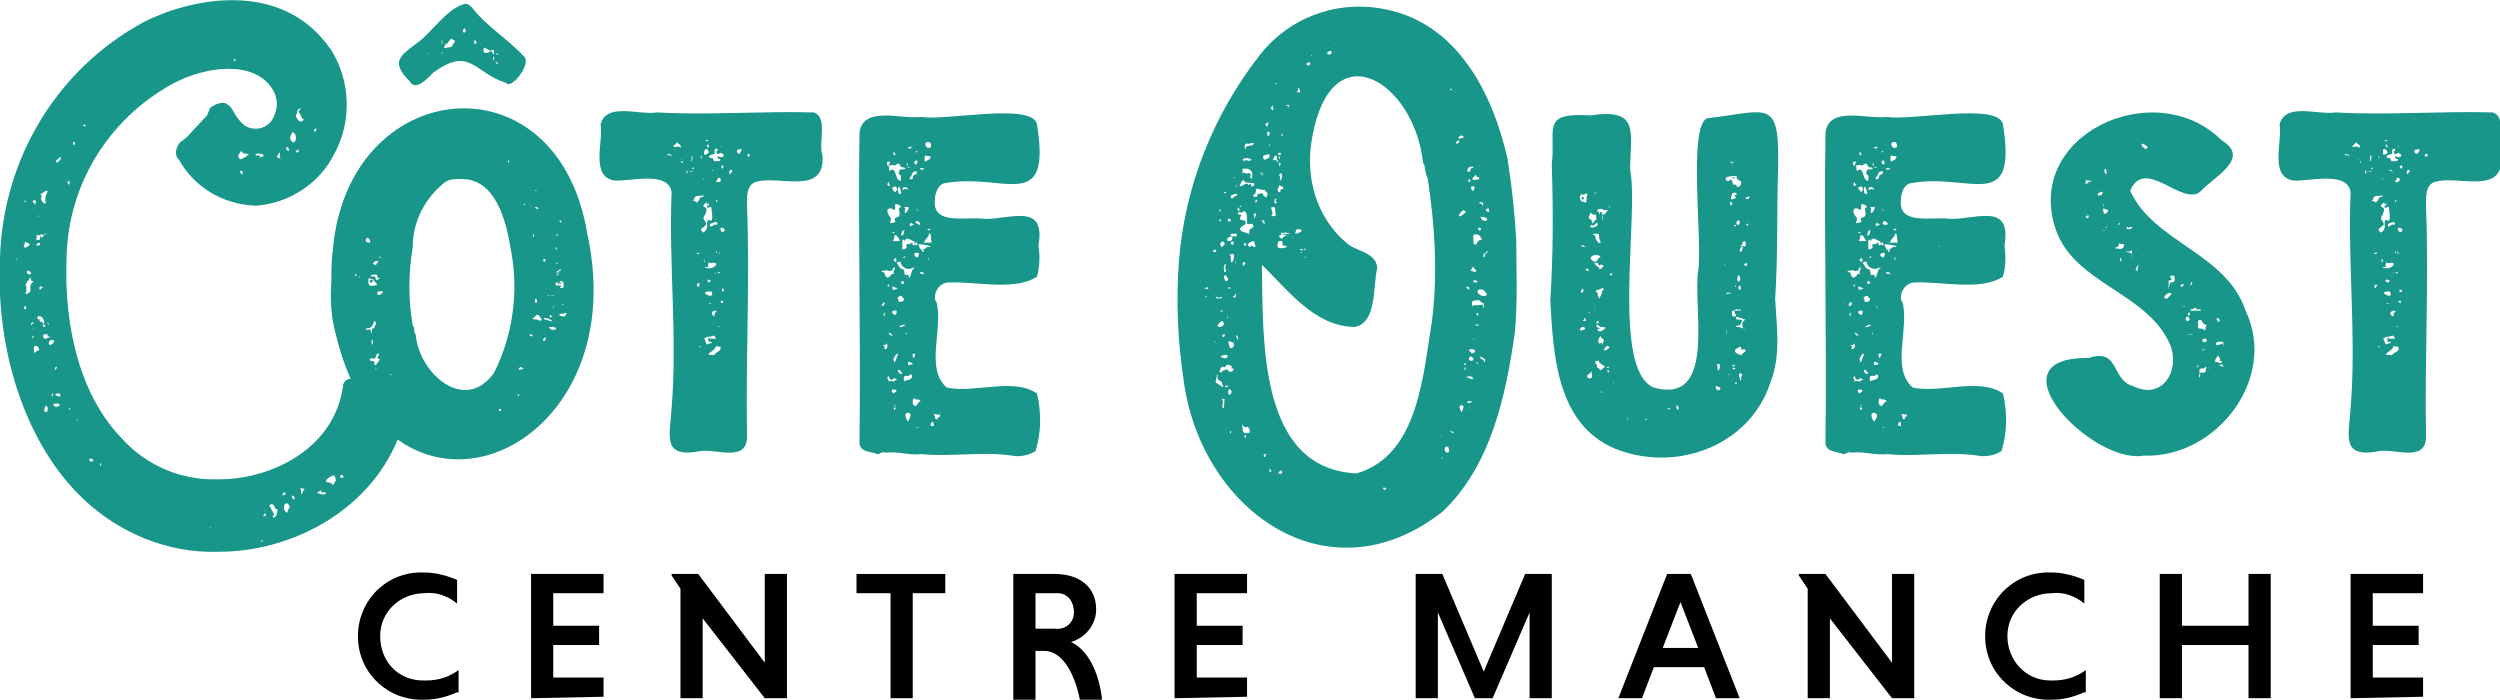
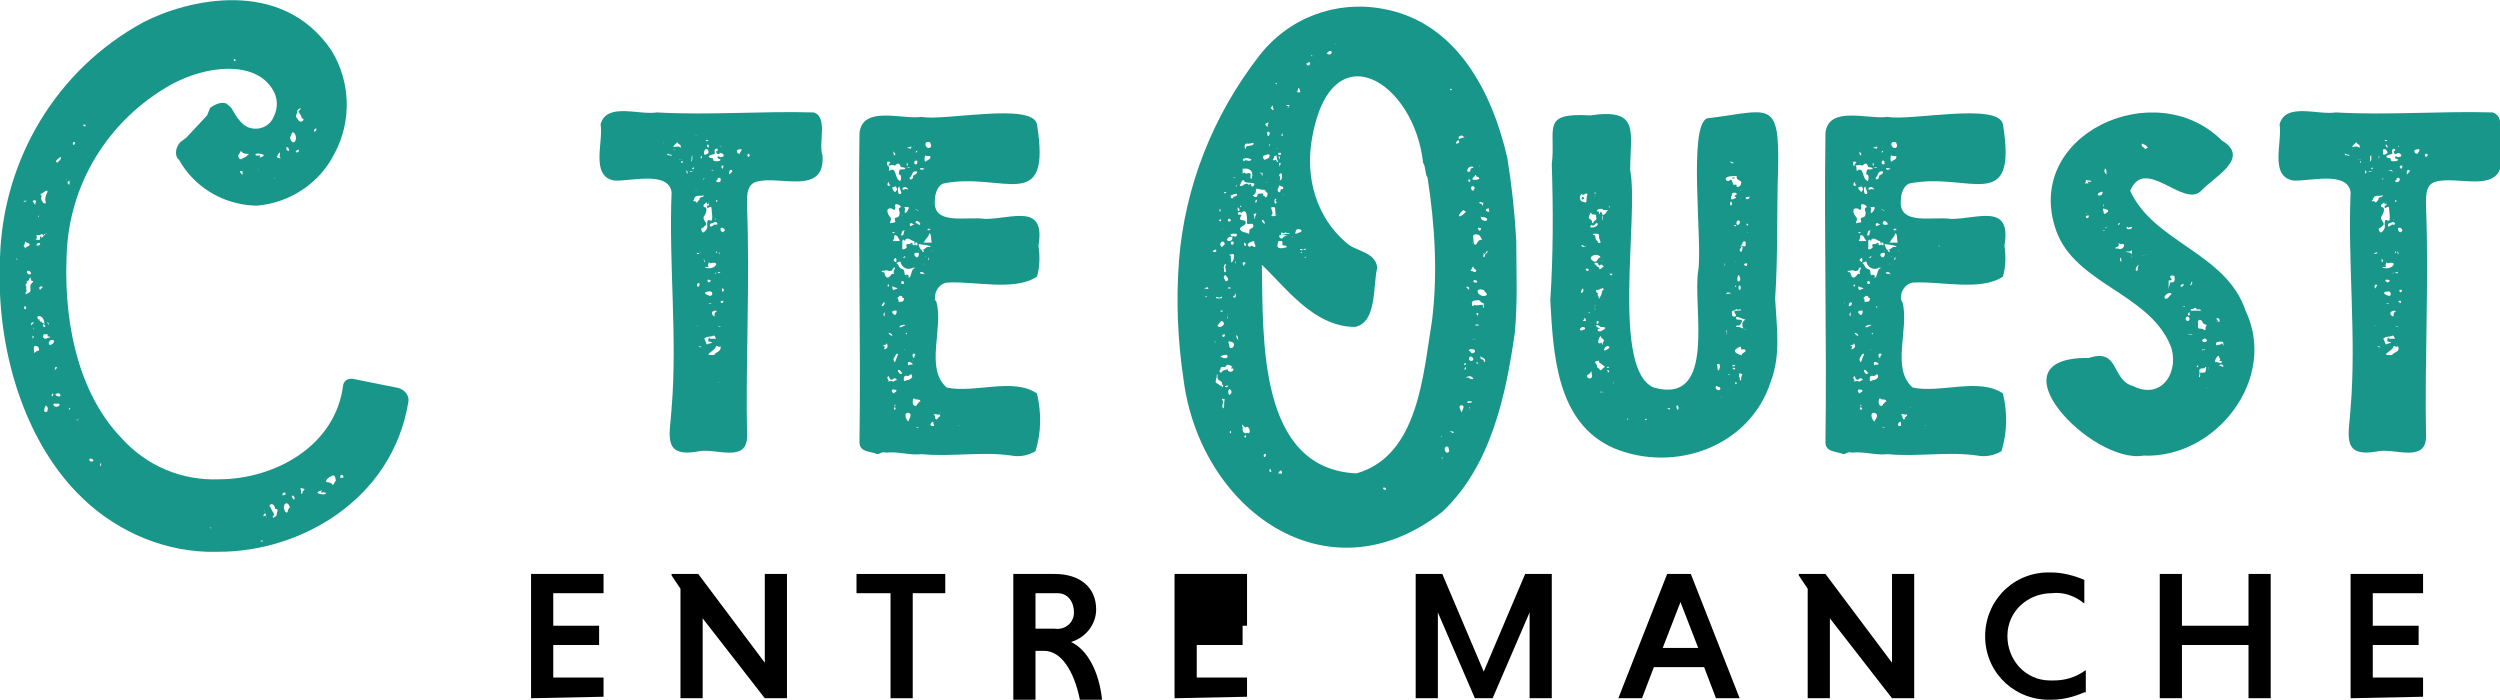
<svg xmlns="http://www.w3.org/2000/svg" xml:space="preserve" id="Calque_1" x="0" y="0" version="1.1" viewBox="0 0 169 47.3">
  <style>.st0{fill:#18968a}</style>
  <g id="Groupe_15500">
    <g id="Groupe_15500-2">
-       <path id="Tracé_83394" d="M22.7 22.6c-.3-1.1-.4-2.3-.3-3.5 0-.7 0-1.5.1-2.2 1-11.8 15.2-13.3 17.2-1.1 3.3 15-13.4 21.9-17 6.8m1.4-4c0-.1-.1-.1-.1 0s.1.1.1 0m.2.1c-.1 0-.1 0 0 .1zm.2 4.5c-.1-.1-.1 0 0 0-.1.1-.1 0 0 0m.5-6.8c.1-.1-.1-.4-.2-.3-.2.2 0 .3.2.3m-.2 1.9s0-.1 0 0m.3 4.2c.1 0 0-.3.1-.3 0 0 .2 0 .1-.1 0-.1.3-.2 0-.4-.1.2-.1.5-.5.5-.1 0-.1.1 0 .1.4-.1.2.1.3.2m.1-3.6c-.1 0-.3-.2-.3 0 0 .3 0 .5.4.4.3 0 .2-.1 0-.3-.1 0 0-.2-.1-.1m-.3 4.6c-.1 0-.1.1 0 0q0 .15 0 0m.3-4.5c0 .1-.2.2-.2 0 0-.1.2-.1.2 0m.5 5.3c-.4-.1 0-.2-.1-.4-.1 0-.2.1-.2.2 0 .3-.4 0-.4.2s.4 0 .3.3c.1.3.3-.3.4-.3m-.6-5.6c.6-.1 0 .5.6.1-.2 0-.2-.1-.2-.2-.1-.1-.6 0-.4.1m.1 4.4c0-.4-.2.1 0 .2zm.2-5.2c.1 0 0-.1.2-.2-.2-.2-.6.2-.2.2m0 6.9q0 .15 0 0v.2c.1 0 0-.1 0-.2m.1-3.3c0 .1 0 0 0 0m.2-1.8c-.1 0-.2 0-.2.1 0 .4.7-.2.2-.1m-.2 4.1q.15-.15 0 0m.1-6.4q0 .15 0 0h.3c-.2 0-.3-.1-.3 0m.1 5.7q.15 0 0 0m.4-9.8q0 .15 0 0m.2 8.1v-.2.3zm.2 3.9h-.1c0 .1 0 .1.1 0m7.7-19.7c-2.2-.7-2.4-2.5-4.9-.7-.4.4-1.2 1.3-1.6.6-1.3-1.3-.7-1.7.5-2.6 1-.7 1.9-2.2 3.1-2.6.2-.1.4 0 .6.2 1 1.3 2.4 2.1 3.5 3.3.6.4-.8 2.3-1.2 1.8M27.6 27c-.2 0 0-.3-.2-.3 0 0-.1 0-.1.1-.3.2 0 .2 0 .5 0 .2.3-.2.3-.3m6.9-10.3c-.3-1.8-1-4.6-3.3-4.6-.4 0-.8 0-1.1.2-1.4 1.1-2.2 2.7-2.2 4.4-.3 1.8-.3 3.6 0 5.3.2.2 0 .4.2.6.2 2.6 3.3 5.4 5.3 2.6 1.3-2.6 1.7-5.6 1.1-8.5M28.6 4.3c0-.1 0 0 0 0m.2 6.6s.1 0 0 0q.15 0 0 0c.1 0 .1-.1 0 0m.2-7.3s-.1 0 0 0c-.1 0-.1 0 0 .1-.1 0 0-.1 0-.1m.9-.8c0-.4-.1.1 0 .2zm0 .8v-.1c-.1.1-.1.1 0 .1q-.15.15 0 0m.8-.9h-.1c-.1-.3-.3.3-.5.3 0 0 0 .1-.1.2.1.1.2 0 .3 0s.3 0 .3-.2c.1-.1.2-.1.1-.3m.3 24.9q-.15 0 0 0m.4-25.3s-.1 0 0 0q-.15 0 0 0c-.1.1-.1 0 0 0m0-.1c.1 0 .1-.2 0-.3-.1.1-.2.3 0 .3m0 8.3q0 .15 0 0m0-7.3s0 .1 0 0q.15 0 0 0m.7-.6s.1 0 0 0q0-.15 0 0m.1.3c0-.1 0-.1-.1-.2-.1.2 0 .4.1.2m-.1.3v-.1zm.4-.3c-.1.1 0 .1 0 0q0 .15 0 0c0 .1 0 0 0 0m.9.6c0-.2 0-.1-.2-.1-.2.1-.6-.5-.5.1 0 .1.3.1.4 0s.2 0 .2.1c.1.2.1 0 .1-.1m0 .5v-.2q-.15.15 0 .3zm.3.3-.1-.1c-.1 0-.2.1.1.1q-.15 0 0 0m-.2-1c.1 0 0 0 0 0m0 24.6q0 .15 0 0 0 .15 0 0m.1-24.3s-.1.1 0 .1.1-.1 0-.1m.3 24.1c-.1-.1-.3 0-.1.1zm0-.1q0-.15 0 0c-.1-.1-.1 0 0 0m.5-16.6s0-.1 0 0v-.2c-.1.1-.1.2 0 .2m.7 15.7s-.1-.1-.1 0 .1.1.1 0m.3-1.8c-.1 0-.2-.2-.3 0-.1.1 0 .1.1.1.1-.1.1 0 .2-.1m.1-11.1h-.1c0 .1.1.1.1 0m.4.1q-.15.15 0 0m.1 8.8c0-.1-.1-.1-.2-.1 0 .1.1.2.2.1m-.1-8.7c.1 0 .1-.1 0 0q.15-.15 0 0m.2 2v-.2c-.1.1-.1.2 0 .2m.3 5.3c-.2-.1-.2.2-.4.2 0 .1.2.1.3.1.4.2.4 0 .1-.3m-.3-8.4h.2c-.1-.1-.1 0-.2 0m0 1.1c.1 0 .2.2.3.1 0-.1-.1-.1-.3-.1q.15 0 0 0m.1 6.2c-.1 0 0 .5.1.2 0-.1 0-.2-.1-.2m.1-4.5c.1.1 0 0 0 0m.1 8.8s-.1 0 0 0q-.15 0 0 0c-.1 0-.1.1 0 0-.1.1 0 0 0 0m0-9.3q-.15 0 0 0m.1-2.3c.1 0 0 0 0 0m.4 10c0-.2-.2 0-.2.1.1.1.2 0 .2-.1m-.1-5.2c.1 0 .1-.2 0-.2s-.1.2 0 .2m.5 4c0-.1-.3-.2-.5-.2-.1 0 0 .1 0 .1.2 0 .5.2.5.1m-.1-1.7c.4 0 .3-.1 0 0-.3-.1-.3 0 0 0m.2 2.1h-.3c.2.4.8.1.3 0m-.1-.7s0-.1-.1-.1 0 .3.1.1m-.1-3q.15 0 0 0 .15 0 0 0c.1-.1.1 0 0 0m.1 5.5s-.1 0 0 0m0-1.5c0 .1 0 0 0 0m.1-1.6c.1-.1 0-.3 0 0-.1 0 0 .1 0 0m.2-2.2s.1.1 0 0q.15.15 0 0c.3.1 0-.3.3-.3v-.1c-.1 0-.2.2-.4.2.1 0 .4 0 .1.2m.1.7h.2s.1 0 0 .1c-.2.1.2.1.2 0v-.2c0-.2-.2-.3-.3-.1h.2c0 .1-.4.1-.3 0 0 0 0-.1 0 0-.2-.1-.2.3 0 .2m-.1-2.4c.1-.1 0-.2 0-.2-.1.1 0 .1 0 .2m0-1s.1.1.1 0-.1-.1-.1 0m0 1.9c0 .1.1 0 .1 0-.1-.1-.1 0-.1 0m.5 3.4c-.5 0-.3.2.1.2 0 0 0-.1.1-.2s-.2 0-.2 0m-.3-6.3c.1.3.3 0 0 0m.2 6.6s-.1-.1 0 0q-.15-.15 0 0c-.1 0-.1 0 0 .1-.1-.1 0-.1 0-.1m0-.9h.1c.1 0-.1-.1-.1 0m.4-1c-.1 0 0 0 0 0" class="st0" />
      <path id="Tracé_83395" d="M51.1 12.3c-.7.2-.6 1.2-.6 1.7.2 5.1-.1 10.3 0 15.5 0 1.8-2.1.8-3.2 1-2.6.5-2-1.1-1.9-2.9.4-4.8-.2-9.8 0-14.6-.2-1.5-2.9-.7-3.9-.8-1.6-.3-.7-2.6-.9-3.8.4-1.5 2.6-.6 3.8-.8 3.5.2 7.1-.1 10.6 0 1 .3.3 2.1.6 2.9.2 2.8-3 1.3-4.5 1.8m-6.2-2.7q-.15 0 0 0c-.1.1 0 .1 0 0m0 .1q-.15.15 0 0m.5.8c0-.1-.2 0-.2-.1h-.1c0 .1.1.1.2.1 0 0 .1.1.1 0m.6-.5s.1 0 0 0c.1-.3-.2-.2-.2-.4l-.3.3c.1.1.4-.1.5.1m-.4.1c-.1 0-.1.1 0 0 .1.1.1 0 0 0m.4.7c.1 0 .2-.1 0 0-.1-.1-.1 0 0 0m.1.1c-.1 0-.1.1 0 .1s.1-.1 0-.1m.3.6s-.1 0 0 0c0 .4.2.2 0 0m.3-.6c.1 0 .1-.1.1-.2v-.2c-.1.1 0 .3-.1.4-.1 0 0 0 0 0m.2.7c-.1 0-.2-.1-.3 0zm-.1-.6q0 .15 0 0 0 .15 0 0m0 .4c0 .1.1 0 .1 0 .1-.1-.1-.1-.1 0m.3 2.3c0 .1.1 0 0 0 .1-.1.2-.2.2-.3s.2 0 .3-.2c-.3.1-.6-.1-.7.3-.1.2.1 0 .2.2m0-4.5c-.1-.1-.1 0 0 0m0 3.7c-.1-.1-.1 0 0 0m.2 6.3c-.1-.2-.3.1-.1.2 0 0 .1-.1.1-.2m-.2-2.1c0 .1.1.1.2 0zm.1 4.9c-.1 0-.1.1 0 0q-.15.15 0 0m.1 2.8q-.15 0 0 0-.15 0 0 0m0-7.8s-.1.1 0 0m.5-1.8c0-.9.5.5.3-1.1 0-.3-.3.1-.3-.1v-.1c.2 0 .1-.1.1-.2v-.1s0 .3-.1.2c0-.3-.2.1-.2 0 0 0-.1.1 0 .2.3 0 .1.5 0 .6-.2.3.4.5 0 .7 0 .1-.2.1-.2.2 0 0 0 .1.1.2 0 .1.4-.2.3-.5m-.5 1.9c.1 0 .1-.1 0 0m.1 6.4c0-.1-.1-.1-.2-.1zm-.1-9.7q.15 0 0 0m.1-3.1c.1 0 0-.2 0-.2 0 .1-.1.2 0 .2m.2 6.8c-.1 0-.1.1 0 0v.2c.1.1 0-.2 0-.2m0-5.4c.1 0 .1-.1 0 0-.1-.1-.1.1 0 0m0-1.8c-.1.3.3.1.3 0 0-.3-.3-.3-.3 0m.1 7.8c.6.2 1.1-.5.3-.3-.1-.1-.1-.1-.1 0s-.1.1 0 .2c0 .1-.4 0-.2.1m.1 5.2c0-.1.6-.1.2-.2-.2 0-.1-.1-.1-.2 0-.2.1 0 .1 0h.4s-.1-.3-.2-.2c-.2.1-.4 0-.6.2.1.1.1.3.2.4m.2-3.6c-.5 0-.4.2 0 .3.2 0 .2-.3 0-.3m-.3-10.2s.1.1.2 0c-.1 0-.1-.1-.2 0m.2 15.8q-.15 0 0 0-.15.15 0 0m0-15.3q.15 0 0 0c.1-.4-.3-.2 0 0m0 9.1c.1-.1.3-.1 0-.2-.1 0-.1.1 0 .2m0-8.5c.1.1.3.1.3.1 0 .2.1.2.2.2s.3 0 .3-.1-.2 0-.2-.2c.1-.1.2.1.3 0 .3 0 0-.4-.2-.2-.1.1-.3-.2-.1-.2.1-.2-.2-.2-.2 0 .1.4-.2.1-.4.4m0 9.9s.1.1.2 0zm.8 2.9s-.1.1-.2 0h-.1c0 .3-.9.6-.3.6h.2c0-.2.5-.2.4-.6m-.6-11.9H48s.2 0 .3.1c0 .1-.1-.2-.2-.1m-.1 4.7q.15 0 0 0m.1-.9c.1 0 .2-.2.3-.1 0 0 .1 0 .1-.1-.1-.2-.3 0-.4 0-.2 0-.1.3 0 .2m.2 6.1c0-.1 0-.3.1-.3s0-.1 0-.1c-.4 0-.3.3-.1.4m.1-2.9c0-.1 0-.1-.1 0 0-.1 0 0 .1 0m0-3.7c0-.1-.1-.1 0 0-.1.1 0 .1 0 0m0 2.2v.1c.1 0 .1-.1 0-.1m0-3.4c0 .1.1 0 .1 0 0-.1-.1-.1-.1 0m.3-1.4c.1-.1-.1-.3-.2-.1 0 .1 0 .1-.1.1 0 .2.4.1.3 0m0 6.2h-.2c.1.1.1.1.2 0m0 3.7c0-.1-.1 0-.2 0zq-.15 0 0 0m-.1 3.7c-.1.1 0 .1 0 0m0-2.5q0-.15 0 0m0-6.1c.1-.1 0-.1 0-.2zm.4-1.6c0-.2-.3-.3-.3-.1 0 .1.1.2.2.2 0 0 0-.1.1-.1m-.3-5.7h.1c-.1 0-.1-.1-.1 0m.2 10.5c0-.1-.1-.1-.2 0 0 0 .1.2.2 0m-.1-.9s-.1 0 0 0c0 .5.3 0 0 0m.1-8.3c-.3-.1 0 .5 0 0q.15 0 0 0m.1 6s0-.1 0 0m.1-.4q-.15 0 0 0 0 .15 0 0m.1-3.4q-.15 0 0 0m0 2.3q-.15 0 0 0m.3-4.1c0-.2-.2-.1-.2 0v.2zm.5-1.5c-.3 0-.2.3 0 .3 0-.1.3-.4 0-.3m.4 0q0 .15 0 0m.1.7q.15-.15 0 0m.1-.4c-.1 0-.1.2 0 .2s.1-.2 0-.2m.3-.1q0 .15 0 0c.1.1 0 .1 0 0" class="st0" />
      <path id="Tracé_83396" d="M70 30.5c-.5.3-1.1.4-1.6.3-2-.3-4.1.1-6.1-.1-.8.1-1.6-.2-2.4-.1-.3-.1-.4.1-.6.1-.4-.2-1.2-.1-1.2-.8.1-7-.1-13.9 0-20.9.2-1.9 2.9-.9 4.2-1.1 1.5.3 7.5-1 7.8.5 1 6.2-2.3 3.2-6.3 4-.4.1-.6.7-.6 1.1-.2 1.8 2.2 1.1 3.4 1.3 1.8 0 4.1-1.1 3.6 1.8.1.7.1 1.4-.1 2.1-1.5 1-4.2.3-6 .4-.5 0-.9.5-.9 1 0 .1 0 .2.1.3.5 1.8-.8 4.5.7 5.8 1.9.4 4.5-.7 6.1.4.3 1.3.3 2.6-.1 3.9m-10.7-10c0-.1 0 0 0 0m.3.2c.1 0 .2-.1.2-.2 0-.2-.2.1-.2.2m.2-2.2c.1.4.3.3.5 0 .1 0 .2.1.1-.1 0-.1.1-.2.1-.3-.1-.1-.2.2-.2.2h-.1c-.1.1-.2-.1-.4 0h-.2c0 .2.2 0 .2.2m0 2.9s0-.1 0 0v-.3q-.15.15 0 .3m.2 2c0-.1-.1-.3-.1-.1 0 0-.2 0-.2.1h.1v.1c-.1.2.2.1.2-.1m0-12.2c.1 0 .1-.2.2-.2-.2-.2-.3 0-.2.2m.2 1.3c-.1 0-.1-.1-.1-.2-.2.1-.1.4.1.2m.2 13.3s.1-.1.2-.1-.1-.2-.2-.1c-.3.3-.3-.4-.4-.1-.1.1.2.2 0 .3.1 0 .2-.1.4 0m-.2-10.7c.2-.1.4 0 .3-.2-.1-.3.3-.1.3-.4.1-.2-.2-.4.1-.5 0-.1-.2-.2-.3-.2-.2 0 0 .3-.1.3 0 .2-.2 0-.2 0-.5-.1-.3.4-.1.6.1.2-.1.3 0 .4m-.1 4.2c0-.1-.1-.1-.1 0s.1.1.1 0m-.1-8.1s0 .1 0 0c.2 0 0 .5.2.3.4-.2.3.6.6.7.1.2.2-.4 0-.4-.1 0 0-.2 0-.3.1-.1.3 0 .4-.1 0-.1-.3-.1-.3-.1-.1-.3-.2-.3-.4-.1-.2-.1-.3 0-.5 0m.1 11.3c-.1 0 .1.2.2.2s-.1-.2-.2-.2m.2-8.4q0-.15 0 0c0-.1 0 0 0 0m0 8.7s0 .1 0 0c0 .1 0 0 0 0m.3 3.6c0-.1-.2 0-.2-.1-.2.1-.1.2 0 .3.1-.1.2-.1.2-.2m-.1-5.1c.1 0 .2-.4 0-.3-.3 0-.2.2 0 .3m0-8.3c.1-.1.2-.2.1-.3 0-.2-.3 0-.3 0 .1.2.1.2.2.3m0 2.7h-.2c.1.1.1.1.2 0m-.1.1q0 .15 0 0m0 3.6c-.1-.2-.1.2 0 .2.3-.1.4-.1 0-.2m.3 4.6c0-.3-.3.2-.3.3.1.5.2-.2.3-.3m-.3-13.7c0 .1 0 .2.1.2.1-.1-.1-.2-.1-.3zm.1 17.2c.1-.2-.1-.2 0 0-.1.1-.1.2 0 .2.1-.1 0-.1 0-.2m.3-11.3c-.1-.1-.1-.3-.3-.3-.1 0 0 .2-.1.3s0 .1.1.1c.2 0 .4 0 .3-.1m-.2 1.4c0-.2-.1-.2-.2 0 .1.1.2.2.2 0m0 .3q0 .15 0 0c.1.1 0 0 0 0m.2 2.5c.2 0 .3 0 .3-.2.1-.1-.1 0-.1-.1s-.1-.1-.2-.1c0 0-.1-.1 0 0 0 .1-.2.1-.1.2s0 .3.1.2m-.1-10.1h.2zm0 2.5c0 .1 0 .4.2.3.1-.1-.1-.3-.1-.5-.1.1-.1.1-.1.2m1.2 5.3h-.2c-.3.2-.7 0-.8-.3 0-.2-.2-.1-.3 0 .2.1.1.3.4.4.2 0 .1.4.2.4.2-.1.3.1.2.2.3-.1.1-.6.5-.7m-.9 7.1c-.1 0-.1-.2-.3-.2 0 .2.2.4.3.2m.2-3.2c0-.1-.4 0-.4.1.1.1.3-.1.4-.1m-.3-6.1c.3.1.1-.3.3-.3-.3-.1-.2.2-.3.3m.9.4c-.2 0-.4-.3-.6-.1 0 .2-.1 0-.1 0s-.1 0-.1.1v.4c-.1.3.3.1.3 0-.1-.2 0-.2.2-.2.3-.3.1.3.4 0-.1-.1-.1-.1-.1-.2.1 0 0 0 0 0m-.8-1.7s0-.1 0 0q0-.15 0 0c0-.1-.1 0 0 0q-.15 0 0 0m0 14.3q-.15 0 0 0s0 .1 0 0m0-9.9c-.1 0-.1.2 0 .2.2 0 .1-.2 0-.2m0-6.2c.1.1.2-.1.3 0h.1c-.1-.2-.4-.2-.4 0m.2 4.5s-.1.1-.2.1c.1 0 .2.1.2-.1m0-2.9c.1 0 .4-.5.1-.4-.2 0-.2 0-.1.1 0 .1-.1.2 0 .3m0 9.1q0-.15 0 0m.4 1.8c-.1 0-.2.2-.3.1-.2 0-.2.1-.2.2 0 .2 0 .2.2.1.2 0 .5-.2.3-.4m-.4-1.7c-.1 0-.1.1 0 0q0 .15 0 0 0 .15 0 0m.1-4.9c-.1 0 0 .1 0 0m0 3.9v-.1c-.1 0-.1.1 0 .1m.1 5.3c-.3 0-.2.4 0 .6.1-.3.3-.5 0-.6M61.3 10c.1 0 .3.1.3 0v-.1zm.2 1.3h-.3c.2 0 .3.1.3 0m-.2-.1c.1 0 .1-.1 0-.2zc0-.1 0 0 0 0m.1 13.5s0 .1 0 0c.1-.1.3 0 .3-.1-.2-.2-.4-.2-.3.1m.4-9.5c-.1-.1-.3-.2-.3 0s.1 0 .3 0m-.3 5.6v-.1zm0-8.8v.1c.1.1.3-.1.2-.2.1-.1.3-.1.3-.3-.4-.1-.3.3-.5.4m.1 4.5c.1.1.1 0 0 0q.15 0 0 0m.2 7.4c-.2 0-.1.3 0 .3 0 0 0-.2.1-.2zm-.1.4c-.1.1 0 .1 0 0 .1.1 0 .1 0 0m.5 2.8c0-.1-.2-.1-.3-.1-.2-.2-.2.1-.2.2 0 .3.3.3.3.1 0 0 .1 0 .1-.1s.2 0 .1-.1m-.2-9.7c.1 0 .2-.4 0-.3-.3-.1-.2.3 0 .3m-.2-6.4c0 .1.2.2.2 0 .1-.2-.2-.2-.2 0m.2 5.4c.1 0 0 0 0 0h-.2c0 .2.3.3.2 0m.1 12.5c0-.1-.2 0-.2 0zc-.1 0 0 0 0 0M62 14.2c-.1-.1-.2 0 0 0 0 .1.2 0 0 0m.1 1c.3 0-.1-.4-.2-.2-.1.1.2.1.2.2m-.2-4.9c.1 0 .1 0 .1-.1 0 0-.1 0-.1.1m.2 6.7c0-.1-.1-.1 0 0-.1 0 0 0 0 0m0-.5s0 .1.1.3c.2.3.4-.2.6-.1.2 0 .2-.1-.7-.2m0-.1h.9c-.1-.1 0-.7-.2-.6 0 .2-.2.3-.3.5 0 .1-.1.1-.2.1zm.4 2.1c-.3-.3-.5.1 0 0-.1.1 0 .1 0 0m-.3-7.1c0 .1.2.1.3 0-.1 0-.3-.1-.3 0m.1 5.9q-.15 0 0 0c-.1.1-.1 0 0 0m0-.4q0 .15 0 0c.1.3.3 0 0 0m.1 1c.1-.1 0-.1 0 0m.1-7.2c0 .1 0 .3.1.2s.3-.1.3-.3c0-.1-.3 0-.3-.1-.1 0-.1.2-.1.2m0 1.2q0-.15 0 0c0-.1 0 0 0 0m.1 5.5c0-.1-.1-.1 0 0-.1 0 0 0 0 0m.2-7.4c.1 0 .2-.1.1-.3 0-.1-.1-.1-.2-.1s-.2.1-.1.3c.1.1.1.1.2.1m0 7.4s-.1.1 0 .2zm.1-1.9s-.1-.1-.2 0c0 .1.1.1.2 0m.2 13.1c0-.2-.2 0-.2.1s.1.1.2.1 0-.1 0-.2M63 17c.1-.1 0-.1 0 0m0-6.3c0-.1 0 0 0 0m.1 17.2h.2zm.4.1c-.1.1-.1 0-.2 0s-.3 0-.1.1c0 0 0 .4.2.2-.1-.1.3-.1.1-.3m.1-.1c0-.1-.1 0 0 0-.1 0 0 0 0 0m.2-.4c0 .1 0 0 0 0m1 1.3q0-.15 0 0c0-.1-.1-.1 0 0q-.15 0 0 0c-.1 0 0 0 0 0m.7-.5q.15 0 0 0m.2-11.6q.15-.15 0 0v-.1z" class="st0" />
-       <path id="Tracé_83397" d="M30.9 46.8c-.7.3-1.4.5-2.2.5-2.4.1-4.4-1.7-4.5-4.1s1.7-4.4 4.1-4.5h.4c.7 0 1.5.2 2.2.5v1.6c-.6-.5-1.4-.8-2.2-.7-1.6 0-3 1.2-3 2.9s1.2 3 2.9 3h.2c.8 0 1.5-.2 2.2-.7v1.5z" />
      <path id="Tracé_83398" d="M35.9 47.2v-8.4h4.9v1.3h-3.4v2.2h3.1v1.3h-3.1v2.2h3.4v1.3z" />
      <path id="Tracé_83399" d="M47.5 41.8v5.4H46v-7.4l-.6-.9v-.1h1.8l4.5 6v-6h1.5v8.4h-1.5z" />
      <path id="Tracé_83400" d="M60.1 40.1h-2.2v-1.3h6v1.3h-2.2v7.1h-1.5v-7.1z" />
      <path id="Tracé_83401" d="M68.5 38.8h2.8c1.7 0 2.8.9 2.8 2.4 0 1-.7 1.9-1.7 2.2 1.1.5 1.9 2 2.1 3.9H73c-.4-2-1.3-3.3-2.4-3.3H70v3.3h-1.5zm2.8 1.3H70v2.4h1.3c.7.1 1.3-.4 1.3-1.1s-.4-1.3-1.1-1.3z" />
-       <path id="Tracé_83402" d="M79.4 47.2v-8.4h4.9v1.3h-3.4v2.2H84v1.3h-3.1v2.2h3.4v1.3z" />
+       <path id="Tracé_83402" d="M79.4 47.2v-8.4h4.9v1.3v2.2H84v1.3h-3.1v2.2h3.4v1.3z" />
      <path id="Tracé_83403" d="m99.7 47.2-2.5-5.8v5.8h-1.5v-8.4h1.8l2.8 6.6 2.8-6.6h1.8v8.4h-1.5v-5.8l-2.5 5.8z" />
      <path id="Tracé_83404" d="M115.2 45.1h-3.4l-.8 2.1h-1.6l3.3-8.4h1.6l3.3 8.4H116zm-2.8-1.3h2.4l-1.2-3.1z" />
      <path id="Tracé_83405" d="M123.7 41.8v5.4h-1.5v-7.4l-.6-.9v-.1h1.8l4.5 6v-6h1.5v8.4h-1.5z" />
      <path id="Tracé_83406" d="M140.9 46.8c-.7.3-1.4.5-2.2.5-2.4.1-4.4-1.7-4.5-4.1s1.7-4.4 4.1-4.5h.4c.7 0 1.5.2 2.2.5v1.6c-.6-.5-1.4-.8-2.2-.7-1.6 0-3 1.2-3 2.9 0 1.6 1.2 3 2.9 3h.2c.8 0 1.5-.2 2.2-.7v1.5z" />
      <path id="Tracé_83407" d="M152 43.6h-4.5v3.6H146v-8.4h1.5v3.5h4.5v-3.5h1.5v8.4H152z" />
      <path id="Tracé_83408" d="M158.9 47.2v-8.4h4.9v1.3h-3.4v2.2h3.1v1.3h-3.1v2.2h3.4v1.3z" />
      <path id="Tracé_83409" d="m26.8 26.2-3-.6c-.3 0-.5.1-.6.4-.5 4.2-4.7 6.4-8.4 6.4-2.5.1-4.9-.9-6.6-2.8-2.6-2.7-3.9-7.1-3.7-12.2.1-4.9 2.8-9.3 7.1-11.7 2.4-1.3 5.6-1.6 6.8.3.4.6.4 1.3.1 1.9-.2.5-.7.8-1.2.8-.7 0-1.1-.4-1.6-1.3-.1-.2-.3-.3-.4-.4-.5-.2-1.1.3-1.1.3l-.2.5-1.4 1.5-.4.3c-.3.3-.4.8-.2 1.1l.1.1c1 1.8 2.9 3 5.1 3.1h.2c2.2-.2 4.2-1.5 5.2-3.5 1.2-2.2 1.1-4.9-.2-7C19-1.6 12.6 0 9.7 1.5 3.8 4.7.2 10.8 0 17.4c-.3 6.3 1.7 12.3 5.2 15.9 2.3 2.4 5.5 3.9 8.8 4h.8c5.5 0 11.7-3.5 12.8-10.1.1-.4-.2-.9-.8-1m-9 8.7c0-.1.1-.2.1-.2.1 0 .1.2 0 .2 0-.1 0 0-.1 0m.1-.3c-.1-.1 0-.1 0 0m-.1-.9s0-.1 0 0q.15-.15 0 0m0 2.9h-.2c.1-.1.1-.1.2 0M18 35c0-.1.1-.1 0 0m.7-.2c0 .1-.1.1-.2.2-.2-.1.1-.1 0-.3s-.2-.3-.2-.4c-.2-.1 0-.2 0-.2.1-.1.3.1.3.3.3 0 .1.2.1.4m.4-1.3c0-.1 0-.2.1-.2s.1 0 .1.1c.1 0-.2.1-.2.1m.5.8c-.2.1-.1.5-.3.3-.3-.4.1-.9.3-.3m.2-.8c.2.1.1.4 0 .2-.1-.1-.1-.2 0-.2m.5-.5c.1 0 .2 0 .3.1-.2.1-.1.2-.2.3-.1-.1 0-.2-.1-.4m.5-1.3q.15 0 0 0c.1 0 0 0 0 0m.1 1.3s-.1 0 0 0q0-.15 0 0 0-.15 0 0m.8.4c-.1 0-.4-.1-.1-.2.1 0 .2-.2.1.1.5-.1.4.2 0 .1m.2-1.1c.1 0 0 .1.1.1zq-.15 0 0 0m.1 0q0-.15 0 0c.1 0 0 0 0 0m.4-.1c.2-.2.3.1.3.3-.1.1-.1.2-.2.3-.1-.2-.3-.2-.4-.2-.2-.1.2-.4.3-.4m.6.1c0-.1 0-.2.1-.2s.1.1.1.1c.1.1-.1.1-.2.1m-8.8 3.4c0-.1.1 0 .1 0zm-6.4-3.5s0-.1 0 0m-.2-.5s-.1 0 0 0q-.15 0 0 0-.15 0 0 0-.15 0 0 0m-.8-.2c-.1 0 0-.1 0-.2.1 0 0 .2 0 .2m-.1-1.7q-.15 0 0 0m-.5 1.4c-.2 0-.2-.2-.1-.2.2 0 .3.2.1.2m-.9-2.9q-.15-.15 0 0 0-.15 0 0 0-.15 0 0m0 .1h-.2c.1 0 .2-.1.2 0m-.6-1.3h.1zm0 .6s-.1-.1 0-.1c0-.1.1 0 0 .1m-.2.5q-.15.15 0 0-.15 0 0 0m0-16s-.1 0 0 0c-.1-.1 0-.1 0 0m.2 0v.2c0 .2-.1 0-.1 0-.1-.1 0-.1.1-.2M5 9.9s0 .1 0 0m0-.3c.1 0 .1.1 0 .2-.1 0-.1-.2 0-.2m.7-1.2.1.1c0 .1-.3 0-.1-.1M7 6.7q0 .15 0 0m1.7-.9q0 .15 0 0M15.8 4q0-.15 0 0c.3 0 0 .3 0 0m3.2 6.7c-.1 0-.2 0-.3-.1.1-.1.1-.2.2-.3.1.1-.1.3.1.4m-.4 1.3c0 .1-.1.1 0 0q-.15.15 0 0-.15 0 0 0m-.2-1.3q0 .15 0 0 0 .15 0 0-.15.15 0 0 0 .15 0 0m-.8-.3c.1 0 .4.1.1.2-.1 0-.2.2-.1-.1-.5.1-.4-.2 0-.1m-.1 1.1c-.1 0 0-.1-.1-.1zm-.2.1q0-.15 0 0m-.9 0v.2c-.1 0-.1-.1-.1-.1-.2-.1 0-.2.1-.1m0-.9c-.2.2-.3-.1-.3-.2.1-.1.1-.2.2-.3.1.2.3.2.5.2.1 0-.3.3-.4.3m3.1-.7c0 .1.1.2 0 .2-.2 0-.2-.4 0-.2m.7-2.4c.1.1.2.3.2.4.2 0 .1.2 0 .2-.1.1-.3-.1-.3-.2-.2-.1 0-.3 0-.5 0-.1.1-.1.2-.2.1.1-.2.2-.1.3m0 2.5c0 .1 0 .2-.1.2s-.1 0-.1-.1c-.1 0 .1 0 .2-.1m-.6-.8c.1-.1.1-.5.3-.3.3.4-.1 1-.3.3m1.5-.6c.1 0 0 0 0 0m.3 0c0 .1-.1.2-.1.2-.1 0-.1-.1 0-.2zm-.1.4q.15 0 0 0m.1.8c.1 0 0 0 0 0 .1 0 0 0 0 0M3.3 23.2c0-.3.5-.3.3 0-.1.1-.3.2-.3 0m.2 3.6q-.15-.15 0 0c0-.1 0-.2.1-.2 0 0 0 .2-.1.2m-.2-.4q.15 0 0 0m-.5-4.6-.1-.1c-.1 0 0 0 0-.1h-.1c-.3-.3.4-.4.4.3 0 0-.1-.1-.2-.1.1 0 0-.1-.1-.2.1.1.1.1.1.2m-.7.2c0-.1 0-.2.1-.2h.1zm0 .3s0-.1 0 0m-.4-6c0 .1.2.1.3.2 0 .2-.2.1-.3.3 0 0-.1 0 0 0 0-.1-.1-.1-.1-.2 0 0 .1-.1.1-.3m-.1-2.7c.1 0 .1-.1.2 0-.1 0-.2.1-.2 0m.5 4.9c-.2.2-.4-.2-.2-.2.1 0 .2.1.2.2m-.4 2.2c.1 0 .1.2 0 .2s-.1-.2 0-.2m0-.9c.2-.1 0-.3.1-.4-.2-.2.1-.2 0-.4.2.1.2-.5.3-.1 0 0 0 .1.1.1 0 0 .1 0 0 .1-.4.3.2.6-.5.8.1-.1 0-.1 0-.1m.8-3.9h.2c.2-.2.2.1.3 0-.1 0 0-.1.1-.1.1-.1.1 0 0 0l-.3.3V16c0-.1-.1 0-.1.1 0 .2-.1.1-.2.1-.2 0 0-.1 0-.1 0-.1-.1-.2 0-.2m.1-1.3c0-.1.1-.1 0 0 .1.1-.1.1 0 0m.5-.9c-.1.2-.4-.2-.3-.4.1-.1-.2-.2 0-.2 0 0 .5-.4.4-.1-.1.2-.2.4-.1.7m.2 8.3c0-.1-.1-.1-.1-.2.1 0 .1.1.1.2m-.2-1.2q-.15 0 0 0c-.1-.1-.1 0 0 0m-.4-1.2c-.1-.2 0-.3.2-.2zm0 .1q0 .15 0 0m-.2-3.1s-.1 0 0-.1c0-.1.3-.1.2 0 0 .1-.1.1-.2.1m-.3-3c.1-.1.3-.1.2.1 0 .3-.1 0-.2-.1m.1 8.6c0 .1-.1.1 0 0-.1 0 0-.1 0 0m-.1.5c.1 0 .1.1 0 .2zm.3.7c.1 0 .2.3.1.3s-.2.1-.2.1c-.1.1-.1 0-.1 0 0-.2-.1-.5.2-.4m.4-1.5c.2.1.2.2.1.2s-.1-.1-.1-.2m.2 5.5c.1.1.2.2.1.3.1.2-.3.2-.2 0 0-.1 0-.1.1-.3M3 24.9s.1 0 0 0m.1-2c-.3 0-.2-.4 0-.3.1 0 .2 0 .1.1 0 .1.2 0 .2.1 0 0-.1 0-.3.1m.3-7.1s-.1 0 0 0m.4 11.5c.3-.1.3.2 0 .2-.2 0-.3-.3 0-.2m.2-.5c-.2 0-.4-.2-.1-.2.1-.1.3.2.1.2m-.2-2c.1 0 0 .2-.1.2 0 0 0-.2.1-.2M3.9 11c-.3-.1.1-.3.2-.4.1.2-.2.3-.2.4m-2.3 6q-.15 0 0 0m-.2 1.2q-.15 0 0 0m-.3-.7c0-.1.1-.1 0 0 .2.1 0 .1 0 0m0 .6s0-.1 0 0c0-.1 0 0 0 0" class="st0" />
      <path id="Tracé_83410" d="M102.4 22.5c-.6 4.2-1.6 9-4.9 12.1-7.8 6.1-16.4-.2-17.5-9-.4-2.7-.5-5.3-.3-8 .4-5 2.3-9.8 5.4-13.8 2-2.6 5.2-3.8 8.4-3.2 5 .9 7.4 5.7 8.4 10.1.3 1.9.5 3.7.6 5.6 0 2 .1 4.1-.1 6.2m-20.8-3.1c0 .1-.1 0-.2.1h.1c.1.1.3 0 .1-.1m-.1.6v.1c.1 0 .1-.1 0-.1m.7-3.1c0-.1-.3.1-.2.1.1.1.3 0 .2-.1m.1 8.6v-.2c-.1 0 0 .2-.1.3v.1c-.1.2.1.2.2.3s.1.1.2 0c.1-.3-.3-.2-.3-.5m-.2-2.4c0 .1.1 0 .1 0zm.5-3s0-.1-.1 0-.2-.1-.3 0 .5.1.4 0m-.3 1.9c.1.3.7-.1.3-.3-.1 0-.2.2-.3.3m.2-7.7v-.2c-.1.1-.1.2 0 .2m0 .5-.1.1c.1.1.2.1.1-.1q.15 0 0 0m.7 10.1c0-.1.1 0 .1-.1-.1-.1-.3-.2-.4-.1 0 0-.1.2-.2.1-.2 0-.2.1-.2.2-.2.1.1.3.1.1 0 0 .4-.2.4-.1 0 .2.4.1.3.1.2-.2 0-.2-.1-.2m-.6-8.2.2-.2c-.1-.4-.5 0-.2.2m.1 4.3h-.2c0 .1.1.1.2 0m-.2 3.1c.6.4.7-.4 0 0 0-.1 0 0 0 0m.3 2.9s-.2-.1-.2 0c.2.2-.1.5.1.6.1 0 0-.4.1-.6m-.2-.8s.2-.2 0-.2c-.1 0 0 .1 0 .2m.2-3.6c-.4 0 0 .4 0 0m-.2-7.1c.1-.1 0-.1 0 0q0-.15 0 0m.1 2.6c.1 0 0 .3.1.3.2 0-.1-.4.1-.5 0 0-.1-.1-.1 0-.1 0 0 .1-.1.2m.1.5q-.15.15 0 .3c0 .2.3.1.2-.1-.1-.1-.1-.2-.2-.2m.1-5.6q0-.15 0 0c-.3-.1-.1.2 0 0m.1 13.1c0-.1-.1 0-.2 0 0 .1.2.1.2 0m0-4.7c-.1 0 0 .1 0 .2zc0 .1 0 0 0 0m0-3q0-.15 0 0c-.1 0 0 0 0 0m0 2.8c-.1.1 0 .1 0 0q0 .15 0 0 0 .15 0 0m0 5.6q0 .15 0 0m.1-10.5c.2 0 .3-.3.1-.3s-.4.3-.1.3m0 10c-.1.1-.1.3 0 .4.2-.1.2-.3 0-.4m.1-11.4c0-.1-.2-.2-.2 0 0 .1.2.1.2 0m-.1 4.4c0 .1 0 0 0 0m-.1.2h.2c0-.1-.2-.1-.2 0m.1 3.9c.1.4.6-.2.1-.3-.3-.1-.1.1-.1.3m0-9.9s0-.1 0 0q0-.15 0 0c-.1-.1 0-.1 0 0m.1 3.7c-.2 0 0 .1 0 .1 0 .3 0 .7.2.2 0-.2.1-.4-.2-.3m0 12.1q.15 0 0 0c.1-.3-.2-.1 0 0m.2-12.9c0-.1-.2-.1-.2 0 0 .2.2.2.2 0m-.2-3h.2c-.1-.1 0-.1 0-.1.1 0 .3-.1.2-.2-.2 0-.3.1-.4.1zm0 14.3q0 .15 0 0 .15.15 0 0 .15.15 0 0c.1.1 0 .1 0 0m.3-11.9c-.2 0-.5 0-.2.2.1-.1.1 0 .2 0s.2-.2 0-.2m0 4c0 .1 0 .2-.1.2 0 0-.1.1 0 .1.1.1.2-.1.1-.3m0-7.8h-.1c-.1 0 .1.1.1 0m0 5.8c.1 0 0-.1 0-.2zm0 5.1c0 .1 0 0 0 0m0-6.4c0-.1 0 0 0 0m.1-3.9v-.1c-.1.1-.1.1 0 .1m.1 10.4c0-.5-.3-.4 0 0m.7-7.2c.1.1 0-.3.1-.3.1-.1.3-.1.2-.3 0-.2-.5.1-.4-.2 0-.3 0-1-.4-.6 0-.1-.3-.1-.2.1 0 0 .3 0 .2.1-.3.4.3.2.3.4.1.3-.6.3-.3.6.1.1.3.1.5.2m-.7-1.8c-.1.1 0 .4.1.2 0-.1-.1-.1-.1-.2m.2 3.7s-.1 0 0 0m0-3.7v-.1c-.1 0-.1.1 0 .1m-.1 15.2q.15 0 0 0m.6-16.7c.3-.2.1.2.3.1.4-.4-.6-.1-.6-.4-.2-.1-.2.3-.3.3.1.3.4-.3.6 0m-.4-.8c0 .1.1-.1.2 0 0 .1.1 0 .2 0 .3 0 0 .3.2.4.1-.3.1-.6-.3-.7H84zm.2 17.2c-.2-.1-.3-.4-.2 0 0 .3 0 .3.2.4 0 0 .2-.1.2 0 .2-.1 0-.6-.2-.4m-.1-18c.1-.2.3.1.5-.1-.2-.2-.8-.1-.5.1m-.1 6.9s0 .1.1.2c0-.1 0-.1.1-.2 0-.1-.2-.1-.2 0m.1-1.4v.1c0 .3.3 0 0-.1m0 13.1.1.1c.1-.2 0-.2-.1-.1m.1-19.4c0-.3.2-.2.5-.3.2-.3-.3 0-.4-.1-.2 0-.2.3-.1.4m.1-.6c0 .1 0 0 0 0m.5 7.2c.2 0-.1-.3 0-.4-.2 0-.7.2-.3.4.1-.2.2 0 .3 0m-.4-3s0 .1 0 0q0 .15 0 0 0 .15 0 0 0 .15 0 0m0 17.2s0 .1 0 0q0 .15 0 0m0-22.1q.15 0 0 0m.1 1.9v-.1zm0 0q.15 0 0 0 .15-.15 0 0m.9 2.5c0 .1.1 0 .1.1.1.2.3-.3.1-.3-.1-.3-.3-.1-.4-.2-.1 0-.3-.1-.3 0 0 .2 0 .3-.2.4 0 .1.3.2.3 0 0 0 0-.1.1-.1s.3-.1.3.1m-.7 1.3c.2.1 0 .3.1.3 0-.1.1-.2.1-.3.1-.2-.1 0-.2 0m0 1.6q.15 0 0 0m.2 14q-.15 0 0 0-.15 0 0 0m0-16.6s-.1.2 0 .2c.1-.1.1-.2 0-.2m.2-1.8c.1 0 .2 0 .2.1v.1c.1-.1.1-.3-.2-.2q.15 0 0 0m.1 3.4s-.1 0 0 0m.1-.2c0 .1.2.3.2.2s-.1-.3-.2-.2M96.5 12c-.2-.3-.1-.7-.3-1-.6-5.5-6.2-9-7.5-1.7-.5 2.7.3 5.4 2.3 7.1.6.6 2 .6 2.1 1.7-.3 1.2 0 3.7-1.5 4-2.8 0-4.7-2.7-6.3-4.2.1 4.9-.3 13.8 6.4 14.1 4.2-1.2 4.5-6.7 5.1-10.3.4-3.2.2-6.5-.3-9.7m-11 18.7c-.1 0-.1.2 0 .2.1-.1.1-.3 0-.2m.3-20.1c.1-.2-.1-.2-.3-.1-.2 0-.1.3 0 .3.2-.1.3-.1.3-.2m-.3-2.2c.1 0 .2.4.2 0 .1-.1.1-.2-.2 0m.1 3.9q0 .15 0 0c0 .1.1.1 0 0 .1 0 0 0 0 0m.1-3.4c-.1.1 0 .2 0 .3 0 0 .1 0 .1-.1.1-.1 0-.2-.1-.2m.1 1s.1-.1 0-.2zm.1 21.9c0-.3-.2.1 0 .1.1 0 0-.1 0-.1m.2-17.3c.2 0 .1-.2.1-.3 0-.2 0-.2-.2-.2s.1.3 0 .5c-.2.1.2.2.3 0zs-.1 0 0 0m-.2-7.2c0 .1.1 0 .1.1s.1 0 .1 0l-.1-.3c0 .1-.1.2-.1.2m.2 3.4c-.1.1 0 .2.1.1s.1.3.2.1c-.1-.1-.1-.3-.1-.4-.3.1-.1.1-.2.2m.2 2.8c-.2-.3-.2.5 0 .2 0-.1-.2-.2 0-.2m-.2-6.7q.15 0 0 0m.2-1.1v-.1c-.1 0-.1.1 0 .1m.1 6.9h-.1zm.6 4.1c-.1-.2-.4 0-.3-.3 0-.2-.4-.1-.3 0-.2.5.3.4.6.3m-.7-6.7c0 .1.1.1 0 0m.2 3c.1 0 0-.3.2-.2.2-.2-.2-.2-.2-.3 0 .1-.3.4 0 .5m.1-2.6c0-.1-.2-.1-.2 0s.2.1.2 0m-.2 5.3c.1 0 0 0 0 0m0 .2q0-.15 0 0m.2 15.9c-.1 0-.3.3-.1.2.2.1.2-.1.1-.2m-.1-21v-.1c.1-.1-.2-.3 0 .1m0 5.1c-.1.1.1.3.2.2.2-.3.8-.2-.2-.2m0-4.9c-.1.1 0 .2 0 .3zm.1.7s-.2.1-.1.2 0 .3 0 .3c.2 0 .2-.4.1-.5m-.1-5.2c0 .1 0 0 0 0m0 4.5v.2c.1-.1.1-.2 0-.2m.7 4.8c-.1-.1-.2 0-.3-.1-.2.2-.3-.2-.3.2 0 0 .2-.1.6-.1m-.5-6.6V9c-.1.1-.1.2 0 .2m0 2.2q.15 0 0 0c.1-.1.1 0 0 0m0 1.8q.15 0 0 0 .15 0 0 0c.1 0 .1-.1 0 0m.2-2.6q0-.15 0 0 0-.15 0 0-.15-.15 0 0m.2-3.4c-.1.1 0 .2 0 0 .1 0 .1-.1 0-.1H87c-.2.1.1 0 .1.1m-.1 24q-.15 0 0 0m.3-15.2c.1 0 .1.1 0 0 .1.1.2 0 0 0m.3-.2c.1 0 .2-.1.3-.1.3-.2-.3-.3-.3-.1 0 .1-.1.2 0 .2m.3-9.6c-.1-.3-.1-.4-.2 0-.2 0 .2.1.2 0m0 10.9h.1c0-.1 0-.1-.1 0m.2-.2c.3 0 .2-.2 0 0-.3-.2-.3.1 0 0m0 .5h.2c0-.1-.1 0-.2 0m.2-13.1c.1.3.4 0 .2-.1-.1 0-.1.1-.2.1m.4-.5c.1 0 .1-.1 0 0-.1-.2-.1 0 0 0m1.2-.1c.3-.2 0-.4-.2-.1-.1 0 .2.1.2.1m.3-.7c.1 0 .2-.1 0 0 0-.1 0 0 0 0m3.3 30c0 .1.2.2.2 0 0 0-.2-.1-.2 0m.3-30q.15 0 0 0m2.3 28.7s-.1 0 0 0q-.15 0 0 0c-.1.1 0 0 0 0m.9-1.8c0-.1 0 0 0 0m.5-23.5s0-.1 0 0q0-.15 0 0h-.1zm0 23.1h-.1s0 .1.1 0c0 .1 0 0 0 0m0 1.4c-.1 0 0 .1 0 .2zm.2-22.8q0-.15 0 0m.2 22.1c-.3-.1-.3.3-.1.4.3 0 .1-.3.1-.4m-.1-21.4q0-.15 0 0m.1-2.6q-.15 0 0 0m.1 4.2q-.15 0 0 0m.1-4.3c.1 0 0-.1 0-.1-.1 0-.1.1 0 .1M98 25.3q.15.15 0 0m.3 3.9c-.1 0-.2-.1-.3 0h.1c.1.1.1.1.2 0m.1-13c-.1.1-.1 0 0 0m.2-6.7c0-.1-.1 0 0 0-.2 0-.2.3-.1.2.1 0 .2-.1.1-.2m-.1 4.3q0-.15 0 0m0 3.4q0 .15 0 0m.3 10.2c-.3 0 0 .4 0 .5 0-.1.3-.5 0-.5m.1-18.1h.1c-.1-.1-.2-.2-.3-.1-.1 0-.1.1-.1.1 0 .2.2 0 .3 0m0 4.9c-.6.6-.1.5.2.1zm-.1 6.6q0 .15 0 0c.1 0 0 0 0 0m.3 3.8c0-.1-.2 0-.1 0-.1.1.1.1.1 0m0 .2c-.1.1-.1.1-.1.2.1 0 .1-.1.1-.2m.5.8c-.1-.2-.3-.2-.5-.1 0 0 .1.1.1 0 .1 0 .2.2.4.1m-.2-14.1c0-.2.2-.1.2-.2-.1-.1-.4 0-.4.2-.1.1.2.2.2 0m-.3 7.9.2.2s.1-.3-.2-.2q.15 0 0 0m.1 7.8c0 .1.2 0 .3 0 .1-.1-.4-.1-.3 0m0-13.5q0-.15 0 0m0-3q.15 0 0 0 .15 0 0 0 .15 0 0 0m.2 1.5c-.1-.2-.2 0-.1.1 0 0 .1 0 .1-.1m-.1 10.3q.15 0 0 0m0 1.8c0 .1.1 0 .1.1.5 0-.1-.6-.1-.1m0-.6c.2.1.1.3.4.1.1-.3-.5-.2-.4-.1m0 3.9c0 .1.1.2 0 0 .1 0 .1-.2 0 0m.3-14.7c0-.1.2-.2 0-.3s-.2.3 0 .3c-.1 0 0 0 0 0m.7 7.9v-.3c-.2 0-.3-.3-.4-.2-.2 0-.4 0-.4.2 0 .1 0 .3.2.1.1.1.3 0 .5 0 .1 0 0 .3.1.2m-.9-2.5c.2 0 .3.2.4 0 0-.1-.2-.1-.2-.3-.1.1-.1.2-.2.3m.2-1.7h-.1zm-.1-.2c.1.1.1 0 0 0m.2 6.5c-.2 0-.2.1 0 0 .1.1.1 0 0 0m.3-10.8c0-.2-.2-.1-.2-.2s-.1-.1-.1 0c-.4.3 0 .3.3.2m.2 4.1c-.1-.1-.1-.2-.2-.3-.2-.1-.5-.1-.4.2 0 .1 0 .6.2.4.1-.1.1-.3.4-.3m-.5 4.9q-.15.15 0 0m-.1-3.3s.1 0 0 0q.15 0 0 0 0-.15 0 0m0 1.2c0 .1.1.1.2.1.2 0-.1-.3-.2-.1m.4 3q-.15-.15-.3 0zm-.2 2.5c-.1 0 .1.1.1.1.1-.1-.1-.1-.1-.1m0-3.3c0 .1.1.1.1.2v-.1c.1-.1 0-.2-.1-.1m.5-1.6c-.7-.2-.4.5.1.4.3-.1-.1-.3-.1-.4m-.3-4c.1 0 .2-.2 0-.2h-.1c0 .1.1.2.1.2m.1 8.5c0-.1-.1 0 0 0-.1.3.2.1.2.3 0 .1.1.1.1 0 0-.2-.2-.2-.3-.3m.3-9.4c-.1 0-.4-.1-.3 0 .1.4.7.2.3 0m-.4-3.5c0 .1.1 0 0 0m0 2.5c0 .1.2 0 .2.2.1 0 0-.1.1-.2h-.1s-.2-.1-.2 0m.1 7.7q-.15 0 0 0m0-.2q-.15 0 0 0m.3-4c-.2-.2-.1 0-.1 0-.1.3.1.2.1 0 .3-.2.1-.4 0 0m.3-2.9c-.1 0 0-.3-.1-.2-.3 0-.1.3.1.2 0 0 .1 0 0 0m-.2 8.7s0 .1 0 0c.1.1 0 0 0 0" class="st0" />
      <path id="Tracé_83411" d="M120.2 11.4c-.1 2.9 0 5.8-.2 8.8.1 1.9.4 3.8-.3 5.6-1.4 4.4-6.5 6.2-10.6 4.5-3.9-1.7-4.1-6.4-4.3-10 .2-3.1.2-6.1.1-9.2.3-2.4-.8-3.5 2.6-3.3 3.4-.5 2.7 1.1 2.7 3.7.6 3.1-1.3 13.5 1.6 14.7 4.3 1.2 2.6-5.5 3-7.9.3-1.9-.7-9.8.6-10.3 4.2-.5 4.9-1.4 4.8 3.4m-13.4 2.9q-.15 0 0 0-.15 0 0 0-.15.15 0 0m0-1c0 .4.2.3.4.4.1-.1 0-.3.1-.5v-.1c-.1-.1-.3.2-.4 0zm.2 8.8c-.1 0-.2.1-.2.2.1.1.2 0 .2 0 .2 0 .2-.2 0-.2m0-2.6s-.2.2-.1.3c.1 0 .2-.2.1-.3m.2-2.8c0-.1-.1-.1 0 0-.1 0-.2-.2-.3-.1 0 .1.2.1.3.1m-.2-3.4.1.1c-.1.2-.3 0-.1-.1m.2 8.4q.15 0 0 0c0-.1 0-.2-.1-.2 0 0 0 .1-.1.2zm0-3.5c0 .1.2.2.2 0 0 0-.2-.1-.2 0m.4 7.1c0-.1 0-.3-.1-.1 0 .1-.3.1-.2.3.2.2.4 0 .3-.2m-.1-10.9c0 .1-.1.2-.1.3s.1.1.2.2c0 0 0 .2.1.2 0-.2.3-.2.2-.4 0-.2 0-.2-.2-.2-.1 0-.2-.2-.2-.1m0 6.8c-.1-.2-.2-.1 0 0m.1-6c-.4.3.5.2.4-.1-.2-.1-.2.3-.4.1m.2 2.5c.2 0 .2-.3.4-.3-.2-.4-1.1 0-.4.3m-.2-.6q0 .15 0 0m.5-1c0-.3 0-.3-.3-.3-.2 0-.1.1 0 .1.1.1 0 .3.2.4 0 0 0 .2.2.1 0-.1-.1-.3-.1-.3m-.3 4.7c0 .2.1.2 0 0 .1-.3 0-.2 0 0m0-7.8v.1c.1 0 .1-.1 0-.1m0 .3c.1-.1 0-.1 0 0m.7 11.5c-.1-.1-.4-.3-.4-.3s0-.2-.1-.1c0 0-.3 0-.1.2.1.1 0 .3.2.3.1.3.2 0 .4-.1m0-6.8c-.1.1-.2-.2-.3-.1-.2.2-.1-.3-.4-.1-.1.1.2.1.1.1 0 .2.3.1.2.3.2 0 .2-.2.4-.2 0 .1 0 0 0 0m-.1 1.6s0-.2-.1-.1c-.1 0-.2.1-.3.1h-.1c0 .1 0 .2.1.2s0 0 0 .1.1.2.1.3c.1-.2.2-.3.2-.5-.1 0 0 0 .1-.1m-.4 2.1c-.1 0-.1.2 0 .2.1-.1.1-.2 0-.2m.2.4c-.3-.3-.5 0 0 .1 0 0-.2 0-.2.1s.1.1.2.1c.2-.1.6-.3 0-.3m-.2-7.8c.1 0 .1 0 .1.1.1.3 0-.3.2 0 0 .3.3 0 .3-.1 0 0 .2-.1 0-.1h-.2c-.1-.2-.6 0-.4.1m.4 8.8c.1-.2-.2-.2-.2-.4-.1.1-.3.6 0 .5.1-.1.1 0 .1.1.1 0 0-.2.1-.2m-.1 3.4c-.1-.1-.2.1 0 0 .1.1.1 0 0 0m0-11.8v.2c.1-.1 0-.6 0-.2m.1 2.9c-.1 0-.2.1 0 0 0 .1 0 0 0 0m.4 5.9c-.1-.2-.2-.1-.3 0-.2.3.1.2.3 0m0 1.3q-.15 0 0 0h-.2c.1.1.1.1.2 0m-.1-10.8q0-.15 0 0-.15 0 0 0m0 11c-.1 0 0 .1 0 .2.1-.1.1-.1 0-.2m.1-10.9v-.2c-.1.1 0 .1 0 .2m.2 4.4s-.1 0 0 0h-.2c.1.2.2.1.2 0m.1 7.4c0-.1-.1-.1 0 0-.1.1 0 .1 0 0m.5-1.1q-.15 0 0 0-.15 0 0 0m.4 3.5v.1c.1-.1.1-.1 0-.1m1.3.1v-.1c-.2.1-.1.1 0 .1-.1.1-.1 0 0 0m1.6-.8h-.2c.1.1.2.1.2 0m.5-.2c-.1 0-.1.2 0 .3.1 0 .1-.2 0-.3m2.9-1.1c0-.2-.2-.1-.2-.2h-.1c-.1.2.2.4.3.2m-.1-1.7c-.2 0-.1.1-.1.2 0 .6.3-.1.1-.2m.2 2.2q-.15.15 0 0c-.1.1 0 .1 0 0m-.1-6.5q.15 0 0 0m.3-2.4c.1-.1-.1-.1 0 0-.1.1 0 .1 0 0m.1-5.7c.1 0 .1.1.2 0 .2-.2.2.2.3.3.1 0 .2-.1.2.1 0 .1.3 0 .3-.2.1-.2-.3-.2-.3-.4v-.1c-.3 0-.9 0-.7.3m0 7.7s0 .1 0 0c.1-.1.3 0 .3-.1-.1 0-.3-.1-.3.1m0 2.7c.1 0 .1-.1 0 0 0-.2.1-.2 0-.3zm0-4.4q.15-.15 0 0 0-.15 0 0m.3 7.1h-.2c.1.1.1 0 .2 0m0-3.2h.1zm0-8.2.1-.1c-.1-.4-.2 0-.1.1m.3 7.1c.2 0 .6 0 .3-.1-.1.1-.2 0-.2 0-.1 0-.1.1-.2.1-.2 0-.1.2-.1.3s.1.1.2.1c.2-.1-.2-.3 0-.4m-.1-10s-.1 0-.2-.1c-.1.1.2.2.2.1m-.2 11.7q0-.15 0 0 0-.15 0 0m.3-9.5s.1 0 .1-.1-.3-.1-.3 0c-.1.3-.2.5.2.3.2-.1-.2-.1 0-.2m-.2-1.2h.2c-.1.1-.2.1-.2 0m.2 12.7c-.1-.1-.1 0-.2 0 0 .1.1.1.2 0m0 .2c-.1-.1-.1 0-.2 0 .1.1.2.1.2 0m0-9.6c.1 0 .1-.1 0-.1s-.1.1 0 .1m.1 10.6c0-.1-.1-.1-.1 0s.1.1.1 0m-.1-8.2c.1 0 .1-.1 0 0-.1 0 0 0 0 0m.7 6c-.1-.2-.2 0-.3-.1 0-.2 0-.2-.2-.1-.4.2-.2.4.2.5.1.1 0-.1.1-.1.1-.1.2-.1.2-.2m-.7-4.3c.1 0 .1-.1 0-.1zm.7 2.2s0-.1 0 0c-.2 0-.8-.4-.6 0 .5 0 .4.1.2.4 0 0-.4 0-.2.1.2 0 .2 0 .4.1.1 0 0-.1 0-.1 0-.2-.1-.3.2-.5m-.5-6.7c-.1 0-.2.3 0 .3.1 0 .2-.3 0-.3m.1 3.8c-.1-.4-.3.5 0 .3.1-.2 0-.2 0-.3m-.1-2.6q0-.15 0 0-.15-.15 0 0m.1 3.2c-.1 0-.1.3 0 .3s.1-.3 0-.3m.1-2.7c-.1 0 0 .1 0 .1 0 .1-.1.1-.1.2.1.3.2 0 .2-.2-.1 0-.1-.1-.1-.1m.1 8.7c-.1 0-.2-.1-.2-.1 0 .1-.1.2 0 .3 0 0 0 .3.1.2 0-.1 0-.3.1-.4m-.1-12.5q-.15 0 0 0-.15.15 0 0c-.1.1 0 .1 0 0m.1 3.7q.3 0 0 0c-.3.1.3.3.2 0 .1-.3-.3-.2-.2 0m.2 5.8c0-.1-.1-.1 0 0-.1-.1-.1 0 0 0m0 3.3q-.15 0 0 0 0 .15 0 0m.1-7.8s0-.1 0 0c-.5 0 .1.4 0 0m.2-4.5c-.1 0-.3 0-.3.1.1.1.2.1.3-.1q0 .15 0 0m-.3 4.1c0 .1 0 0 0 0q.15 0 0 0m.2-2.2-.1-.1c-.1.1 0 .2.1.1m-.1.5s0 .1 0 0c.1.1.1 0 0 0m.3 6.4q.15 0 0 0m.3-6.2" class="st0" />
      <path id="Tracé_83412" d="M135.3 30.5c-.5.3-1.1.4-1.6.3-2-.3-4.1.1-6.1-.1-.8.1-1.6-.2-2.4-.1-.3-.1-.4.1-.6.1-.4-.2-1.2-.1-1.2-.8.1-7-.1-13.9 0-20.9.2-1.9 2.9-.9 4.2-1.1 1.5.3 7.5-1 7.8.5 1 6.2-2.3 3.2-6.3 4-.4.1-.6.7-.6 1.1-.2 1.8 2.2 1.1 3.4 1.3 1.8 0 4.1-1.1 3.6 1.8.1.7.1 1.4-.1 2.1-1.5 1-4.2.3-6 .4-.5 0-.9.5-.9 1 0 .1 0 .2.1.3.5 1.8-.8 4.5.7 5.8 1.9.4 4.5-.7 6.1.4.3 1.3.3 2.6-.1 3.9m-10.6-10c0-.1-.1 0 0 0-.1 0 0 0 0 0m.3.2c.1 0 .2-.1.2-.2-.1-.2-.3.1-.2.2m.1-2.2c.1.4.3.3.5 0 .1 0 .2.1.1-.1 0-.1.1-.2.1-.3-.1-.1-.2.2-.2.2h-.1c-.1.1-.2-.1-.4 0h-.2c0 .2.2 0 .2.2m0 2.9s0-.1 0 0v-.3q-.15.15 0 .3m.3 2c0-.1-.1-.3-.1-.1 0 0-.2 0-.2.1h.1v.1c-.2.2.2.1.2-.1m-.1-12.2c.1 0 .1-.2.2-.2-.2-.2-.3 0-.2.2m.2 1.3c-.1 0-.1-.1-.1-.2-.2.1-.1.4.1.2m.2 13.3s.1-.1.2-.1-.1-.2-.2-.1c-.3.3-.3-.4-.4-.1-.1.1.2.2 0 .3.1 0 .2-.1.4 0m-.2-10.7s.1 0 0 0c.2-.1.4 0 .3-.2-.1-.3.3-.1.3-.4.1-.2-.2-.4.1-.5 0-.1-.2-.2-.3-.2-.2 0 0 .3-.1.3 0 .2-.2 0-.2 0-.5-.1-.3.4-.1.6.1.2-.1.3 0 .4m-.1 4.2c0-.1-.1-.1-.1 0s.1.1.1 0m0-8.1c-.1 0-.1.1 0 0 .2 0 0 .5.2.3.4-.2.3.6.6.7.1.2.2-.4 0-.4-.1 0 0-.2 0-.3.1-.1.3 0 .4-.1 0-.1-.3-.1-.3-.1-.1-.3-.2-.3-.4-.1-.2-.1-.4 0-.5 0m0 11.3c-.1 0 .1.2.2.2s-.1-.2-.2-.2m.2-8.4q0-.15 0 0c0-.1 0 0 0 0m0 8.7s0 .1 0 0c.1.1 0 0 0 0m.3 3.6c0-.1-.2 0-.2-.1-.2.1-.1.2 0 .3.1-.1.2-.1.2-.2m-.1-5.1c.1 0 .2-.4 0-.3-.3 0-.2.2 0 .3m0-8.3c.1-.1.2-.2.1-.3 0-.2-.3 0-.3 0 .1.2.2.2.2.3m0 2.7h-.2c.1.1.1.1.2 0m-.1.1q0 .15 0 0m0 3.6c-.1-.2-.1.2 0 .2.3-.1.4-.1 0-.2m.3 4.6c0-.3-.3.2-.3.3.1.5.2-.2.3-.3m-.3-13.7c0 .1 0 .2.1.2.1-.1-.1-.2-.1-.3.1 0 0 0 0 .1m.1 17.2c.1-.2-.1-.2 0 0-.1.1-.1.2 0 .2.2-.1 0-.1 0-.2m.3-11.3c-.1-.1-.1-.3-.3-.3-.1 0 0 .2-.1.3s0 .1.1.1c.2 0 .5 0 .3-.1m-.2 1.4c0-.2-.1-.2-.2 0 .1.1.2.2.2 0m.1.3c-.1 0 0 0 0 0q0 .15 0 0c0 .1 0 0 0 0m.1 2.5c.2 0 .3 0 .3-.2.1-.1-.1 0-.1-.1s-.1-.1-.2-.1c0 0-.1-.1 0 0 0 .1-.2.1-.1.2s0 .3.1.2m-.1-10.1h.2zm0 2.5c0 .1 0 .4.2.3.1-.1-.1-.3-.1-.5-.1.1-.1.1-.1.2m1.2 5.3h-.2c-.3.2-.7 0-.8-.3 0-.2-.2-.1-.3 0 .2.1.1.3.4.4.2 0 .1.4.2.4.2-.1.3.1.2.2.3-.1.1-.6.5-.7m-.9 7.1c-.1 0-.1-.2-.3-.2 0 .2.2.4.3.2m.2-3.2c0-.1-.4 0-.4.1.1.1.3-.1.4-.1m-.3-6.1c.3.1.1-.3.3-.3-.3-.1-.2.2-.3.3m.9.4c-.2 0-.4-.3-.6-.1 0 .2-.1 0-.1 0s-.1 0-.1.1v.4c-.1.3.3.1.3 0-.1-.2 0-.2.2-.2.3-.3.1.3.4 0-.1-.1-.1-.1-.1-.2.1 0 0 0 0 0m-.8-1.7s0-.1 0 0q0-.15 0 0c0-.1 0 0 0 0m0 14.3s0 .1 0 0m0-9.9c-.1 0-.1.2 0 .2.2 0 .1-.2 0-.2m0-6.2c.1.1.2-.1.3 0h.1c-.1-.2-.4-.2-.4 0m.2 4.5s-.1.1-.2.1c.1 0 .2.1.2-.1m0-2.9c.1 0 .4-.5.1-.4-.2 0-.2 0-.1.1 0 .1-.1.2 0 .3m0 9.1q0-.15 0 0m.4 1.8c-.1 0-.2.2-.3.1-.2 0-.2.1-.2.2 0 .2 0 .2.2.1.2 0 .5-.2.3-.4m-.4-1.7c-.1 0-.1.1 0 0q0 .15 0 0 0 .15 0 0m.1-4.9s0 .1 0 0m0 3.9v-.1c-.1 0-.1.1 0 .1m.1 5.3c-.3 0-.2.4 0 .6.2-.3.3-.5 0-.6m-.1-17.9c.1 0 .3.1.3 0v-.1zm.3 1.3q-.15 0 0 0h-.3c.1 0 .2.1.3 0m-.3-.1c.1 0 .1-.1 0-.2zc0-.1 0 0 0 0m.1 13.5s0 .1 0 0c.1-.1.3 0 .3-.1-.2-.2-.4-.2-.3.1m.4-9.5c-.1-.1-.3-.2-.3 0s.1 0 .3 0m-.2-1.7q-.15 0 0 0c-.1 0 0 0 0 0m0 7.3v-.1c-.1 0-.1.1 0 .1m-.1-8.8v.1c.1.1.3-.1.2-.2.1-.1.3-.1.3-.3-.4-.1-.3.3-.5.4m.1 4.5c.1.1.1 0 0 0q.15 0 0 0m.2 7.4c-.2 0-.1.3 0 .3 0 0 0-.2.1-.2 0-.1-.1-.1-.1-.1m-.1.4c-.1.1 0 .1 0 0 .1.1 0 .1 0 0m.5 2.8c0-.1-.2-.1-.3-.1-.2-.2-.2.1-.2.2 0 .3.3.3.3.1 0 0 .1 0 .1-.1.1-.1.2 0 .1-.1m-.2-9.7c.1 0 .2-.4 0-.3-.3 0-.2.3 0 .3m-.1-6.4c0 .1.2.2.2 0s-.2-.2-.2 0m.1 5.4c.1 0 0 0 0 0h-.2c.1.2.3.3.2 0m.1 12.5c0-.1-.2 0-.2 0zc-.1 0 0 0 0 0m-.1-14.7c-.1-.1-.2 0 0 0 0 .1.2 0 0 0m.2 1c.3 0-.1-.4-.2-.2s.1.2.2.2m-.3-4.9q0 .15 0 0c.1 0 .1 0 .1-.1 0 0-.1 0-.1.1m.2 6.7c0-.1-.1-.1 0 0-.1 0 0 0 0 0m0-.5s0 .1.1.3c.2.3.4-.2.6-.1.2 0 .2-.1-.7-.2m0-.1h.9c-.1-.1 0-.7-.2-.6 0 .2-.2.3-.3.5 0 .1-.1.1-.2.1zm.4 2.1c-.3-.3-.5.1 0 0-.1.1 0 .1 0 0m-.3-7.1c0 .1.2.1.3 0-.1 0-.3-.1-.3 0m.1 5.9s-.1 0 0 0c-.1.1 0 0 0 0m0-.4q0 .15 0 0c.1.3.3 0 0 0m.1 1c.1-.1 0-.1 0 0m.1-7.2c0 .1 0 .3.1.2s.3-.1.3-.3c0-.1-.3 0-.3-.1-.1 0-.1.1-.1.2m0 1.2q0-.15 0 0c0-.1 0 0 0 0m.1 5.5c0-.1-.1-.1 0 0m.2-7.4c.1 0 .2-.1.1-.3 0-.1-.1-.1-.2-.1s-.2.1-.1.3c.1.1.1.1.2.1m0 7.4s-.1.1 0 .2c0-.1.1-.2 0-.2m.1-1.9s-.1-.1-.2 0c0 .1.2.1.2 0m.3 13.1c0-.2-.2 0-.2.1s.1.1.2.1zm-.2-11.6c.1-.1 0-.1 0 0m.2 10.9h.2zm.4.1c-.1.1-.1 0-.2 0s-.3 0-.1.1c0 0 0 .4.2.2-.2-.1.2-.1.1-.3m0-.1c0-.1 0 0 0 0-.1 0 0 0 0 0m.2-.4c.1.1.1 0 0 0m1.1 1.3c0-.1-.1-.1 0 0q-.15-.15 0 0-.15 0 0 0-.15 0 0 0m.9-12.1q0-.15 0 0v-.1s-.1 0 0 .1" class="st0" />
      <path id="Tracé_83413" d="M144.9 30.8c-3.5.6-10.5-6.7-3.7-6.6 2.1-.7 1.5 1.5 3 1.9 2 1 3.2-1.1 2.5-2.8-1.5-3.5-6.4-4.1-7.7-7.7-2.3-6.5 6.7-10.6 11.2-6.1 2 1.2-.6 2.5-1.4 3.4-1.2 1.2-3.8-2.4-4.8 0 1.6 3.5 6.5 4.2 7.8 8.1 2.2 4.6-2 10-6.9 9.8m-3.8-18.6c-.1-.1-.1 0-.1.1.1 0-.2.1 0 .1h.2c-.2-.2 0-.1.1-.1.2-.1-.1-.1-.2-.1m.1 2.4c0-.1-.1 0-.2 0 0 .2.2.2.2 0m-.1-.2q.15 0 0 0c-.1 0-.1.1 0 0m1-1.3c.1-.1 0-.2-.1-.1-.2 0-.3.3 0 .2 0 0 .1 0 .1-.1m-.1 3.6s-.1 0 0 0c-.1 0 0 0 0 0m.3-1.1c-.1-.1-.1 0-.2 0zm-.1 1.2q-.15 0 0 0-.15 0 0 0-.15 0 0 0m0-2.5c0 .3.2.1.3 0v-.1c-.3-.1-.4-.2-.3.1m0-.3v-.2c-.1.1 0 .1 0 .2m.2-2.2v-.2s0-.2-.1-.2c-.1.2 0 .3.1.4m-.1 3.6c.1.1.2-.1 0 0m.1-.1c.1 0 .2-.1 0 0m.6 0q.15 0 0 0m.4 1.2c-.1 0-.2-.1-.2 0 .1 0 0 .2-.1.2 0 0-.1 0-.1.1h.2c.3.2.6-.4.2-.3m-.2-1.3s.1 0 .1-.1-.2.1-.1.1m.2 2.4c0-.4-.2 0 0 .1zm.7-.4c0-.1.1-.4-.1-.2h-.3c.1.1.3 0 .4.2-.1.4 0 .2 0 0m-.2-1.7c.3 0 .3-.3 0-.1-.2-.2-.2.1 0 .1m.5 2.8c.1-.1.1-.3.2-.4-.1 0-.3.3-.2.4m0 0h.1c0-.3.3-.6-.1 0m.6-8.2s.1-.1.2-.1c-.1-.2-.2-.2-.4-.3-.1.3.2.2.2.4m-.1 7.2q-.15-.15 0 0c-.1-.1-.1 0 0 0m.2-.1c-.1 0-.1.1 0 0 0 .1 0 0 0 0m.3.2c-.1 0 0 0 0 0m1.4 2.5c-.1-.3-.7.2-.4.3.2 0 .2-.2.4-.3-.1 0 0 0 0 0m.2-1.2c0-.1-.3-.1-.3 0s.1.1.1.2-.2 0-.2.1v.6c0-.2.1-.4.1-.5.4 0 .3-.2.3-.4m.2.1c.1.1 0 0 0 0m.4.4c-.1 0-.2.1-.2.1 0 .2.3 0 .2-.1m-.2 1.9c0 .1 0 0 0 0m.3-.4s-.1 0 0 0h-.2c.1 0 .2.1.2 0m.2 1c.1 0 .2-.2 0-.3-.2 0-.2.3 0 .3m0 5.3s-.1 0 0 0c-.1.1-.1 0 0 0m0-6.1h.2v.1h.7c-.1-.2-.3 0-.3-.1-.1-.2-.2 0-.3 0zm0 1.7h.1c.5.1 0-.1-.1 0m.1-1.5-.1.1c0 .2.2.2.1-.1m.1-1.8s.1-.1.1-.2c0-.2-.2.2-.1.2m0 3.1q0 .15 0 0m.2 3.7q0 .15 0 0m.2-6.3q.15 0 0 0m.1 4.9c-.1 0-.1.1-.1.1.1.1.1-.1.1-.1m.4-2.4c.1.1.1-.1.1-.2.2-.2-.1-.1-.2-.3-.1-.3-.4-.2-.3.1-.1.5.2.2.4.4m.1 2.5c-.1 0 0 .1-.1.1-.2 0-.4 0-.3.3 0 .1-.1.3 0 .3.1-.1-.1-.4.2-.3 0 0 .2 0 .2-.1s.1-.3 0-.3m0-1.7c.2 0 0-.3-.1-.2-.3.1 0 .3.1.2m-.1.5c-.2 0-.2.2 0 0 .1.2.1 0 0 0m.2 2.6c-.1 0-.1.1 0 0 0 .1 0 0 0 0m.1-1.3c0-.1-.1-.1 0 0-.1.1 0 .1 0 0m0 .2s-.1 0 0 0c-.1 0 0 0 0 0m.3-2.3q-.15 0 0 0-.15 0 0 0m.6 1.6h-.2c.2-.1 0-.2 0-.3 0-.2-.4.3-.2.4.1-.1.4.2.4-.1m-.3-2.7c-.1 0-.1.1 0 0 .2.2.2-.2 0-.2-.2.1.1.1 0 .2m.4 1.6c0-.2 0-.2-.2-.2s-.3 0-.3.2c0 .1.1 0 .2 0s.1 0 .2-.1c.1.1.1.3.1.1m-.3 1.4c.1 0 .2.1.3.1 0-.2-.2-.2-.3-.1" class="st0" />
      <path id="Tracé_83414" d="M164.6 12.3c-.7.2-.6 1.2-.6 1.7.2 5.1-.1 10.3 0 15.5 0 1.8-2.1.8-3.2 1-2.6.5-2-1.1-1.9-2.9.4-4.8-.2-9.8 0-14.6-.2-1.5-2.9-.7-3.9-.8-1.6-.3-.7-2.6-.9-3.8.4-1.5 2.6-.6 3.8-.8 3.5.2 7.1-.1 10.6 0 1 .3.3 2.1.6 2.9.2 2.8-3 1.3-4.5 1.8m-6.2-2.7s-.1 0 0 0q-.15 0 0 0-.15.15 0 0m-.1.1q0 .15 0 0m.5.8c0-.1-.2 0-.2-.1h-.1c0 .1.1.1.2.1 0 0 .2.1.1 0m.7-.5s.1 0 0 0c.1-.3-.2-.2-.2-.4l-.3.3c.1.1.3-.1.5.1m-.5.1s0 .1 0 0c.1.1.1 0 0 0m.5.7c.1 0 .1-.1 0 0-.1-.1-.1 0 0 0m.1.1c-.1 0-.1.1 0 .1zm.3.6q-.15 0 0 0c-.1.4.2.2 0 0m.3-.6c.1 0 .1-.1.1-.2v-.2c-.2.1 0 .3-.1.4q-.15 0 0 0m.2.7c-.1 0-.2-.1-.3 0zm-.2-.6q0 .15 0 0 0 .15 0 0s.1 0 0 0m.1.4c0 .1.1 0 .1 0 0-.1-.1-.1-.1 0m.3 2.3c0 .1 0 0 0 0 .1-.1.2-.2.2-.3s.2 0 .3-.2c-.3.1-.6-.1-.7.3-.2.2.1 0 .2.2m-.1-4.5c0-.1 0 0 0 0m.2 10.1c-.1-.2-.3.1-.1.2 0-.1.1-.2.1-.2m-.2-2.2c0 .1.1.1.2 0 0-.1-.1 0-.2 0m.1 4.9c-.1 0-.1.1 0 0q0 .15 0 0m.1 2.8q-.15 0 0 0m.1-7.8q-.15 0 0 0m.4-1.8c0-.9.5.5.3-1.1 0-.3-.3.1-.3-.1v-.1c.2 0 .1-.1.1-.2v-.1s0 .3-.1.2c0-.3-.2.1-.2 0 0 0-.1.1 0 .2.3 0 .1.5 0 .6-.2.3.4.5 0 .7 0 .1-.2.1-.2.2 0 0 0 .1.1.2s.4-.3.3-.5m-.5 1.8q.15 0 0 0m0 .4q.15 0 0 0m.2 6.1c0-.1-.1-.1-.2-.1zm-.1-9.7q-.15 0 0 0m0-3.1c.1 0 0-.2 0-.2zm.2 6.8s0 .1 0 0v.2c.1.1.1-.2 0-.2m.1-5.4c.1 0 .1-.1 0 0-.1-.1-.1.1 0 0m0-1.8c-.1.3.3.1.3 0-.1-.3-.4-.3-.3 0m0 7.8c.6.2 1.1-.5.3-.3-.1-.1-.1-.1-.1 0s-.1.1 0 .2c0 .1-.4 0-.2.1m.2 5.2c0-.1.6-.1.2-.2-.2 0-.1-.1-.1-.2 0-.2.1 0 .1 0h.4s-.1-.3-.2-.2c-.2.1-.4 0-.6.2.1.1.1.3.2.4m.2-3.6c-.5 0-.4.2 0 .3.2 0 .1-.3 0-.3m-.3-10.2s.1.1.2 0c-.1 0-.2-.1-.2 0m.2.5c0-.4-.3-.2 0 0m0 9.1c.1-.1.3-.1 0-.2-.2 0-.2.1 0 .2m-.1-8.5c.1.1.3.1.3.1 0 .2.1.2.2.2s.3 0 .3-.1-.2 0-.2-.2c.1-.1.2.1.3 0 .3 0 0-.4-.2-.2-.1.1-.3-.2-.1-.2.1-.2-.2-.2-.2 0 .1.4-.2.1-.4.4m0 9.9s.1.1.2 0zm.8 2.9s-.1.1-.2 0h-.1c0 .3-.9.6-.3.6h.2c.1-.2.6-.2.4-.6m-.6-11.9h-.1s.2 0 .3.1 0-.2-.2-.1m0 3.8c.1 0 .2-.2.3-.1 0 0 .1 0 .1-.1-.1-.2-.3 0-.4 0s-.1.3 0 .2m.3 6.1c0-.1 0-.3.1-.3s0-.1 0-.1c-.4 0-.4.3-.1.4m0-2.9c0-.1 0-.1-.1 0 0-.1.1 0 .1 0m0-3.7q0-.15 0 0c0 .1.1.1 0 0m.1 2.2v.1c.1 0 .1-.1 0-.1m0-3.4c0 .1.1 0 .1 0 0-.1-.1-.1-.1 0m.3-1.4c.1-.1-.1-.3-.2-.1 0 .1 0 .1-.1.1 0 .2.3.1.3 0m-.1 6.2h-.2c.1.1.2.1.2 0m0 3.7c0-.1-.1 0-.2 0zc-.1 0 0 0 0 0m-.1 3.7q0 .15 0 0m0-2.5q.15 0 0 0c.1-.1 0-.1 0 0m.1-6.1c.1-.1 0-.1 0-.2-.1 0 0 .1 0 .2m.3-1.6c0-.2-.3-.3-.3-.1 0 .1.1.2.2.2zm-.3-5.7h.1s-.1-.1-.1 0m.2 10.5c0-.1-.1-.1-.2 0 .1 0 .2.2.2 0m-.1-.8s-.1-.1 0 0c0 .4.4-.1 0 0m.2-8.4c-.4-.1 0 .5 0 0 .1 0 0 0 0 0m0 5.8c.1 0 0 0 0 0m.1.2c-.1 0-.1-.1 0 0q-.15 0 0 0m.1-.4q-.15 0 0 0-.15 0 0 0-.15.15 0 0m.3-5.2c0-.2-.2-.1-.2 0v.2zm-.1 4.9q-.15 0 0 0m.6-6.4c-.3 0-.2.3 0 .3.1-.1.3-.4 0-.3m.5 0q-.15 0 0 0-.15.15 0 0m.1.7q0-.15 0 0m0-.4c-.1 0-.1.2 0 .2s.2-.2 0-.2m.3-.1q0 .15 0 0 .15.15 0 0" class="st0" />
    </g>
  </g>
</svg>